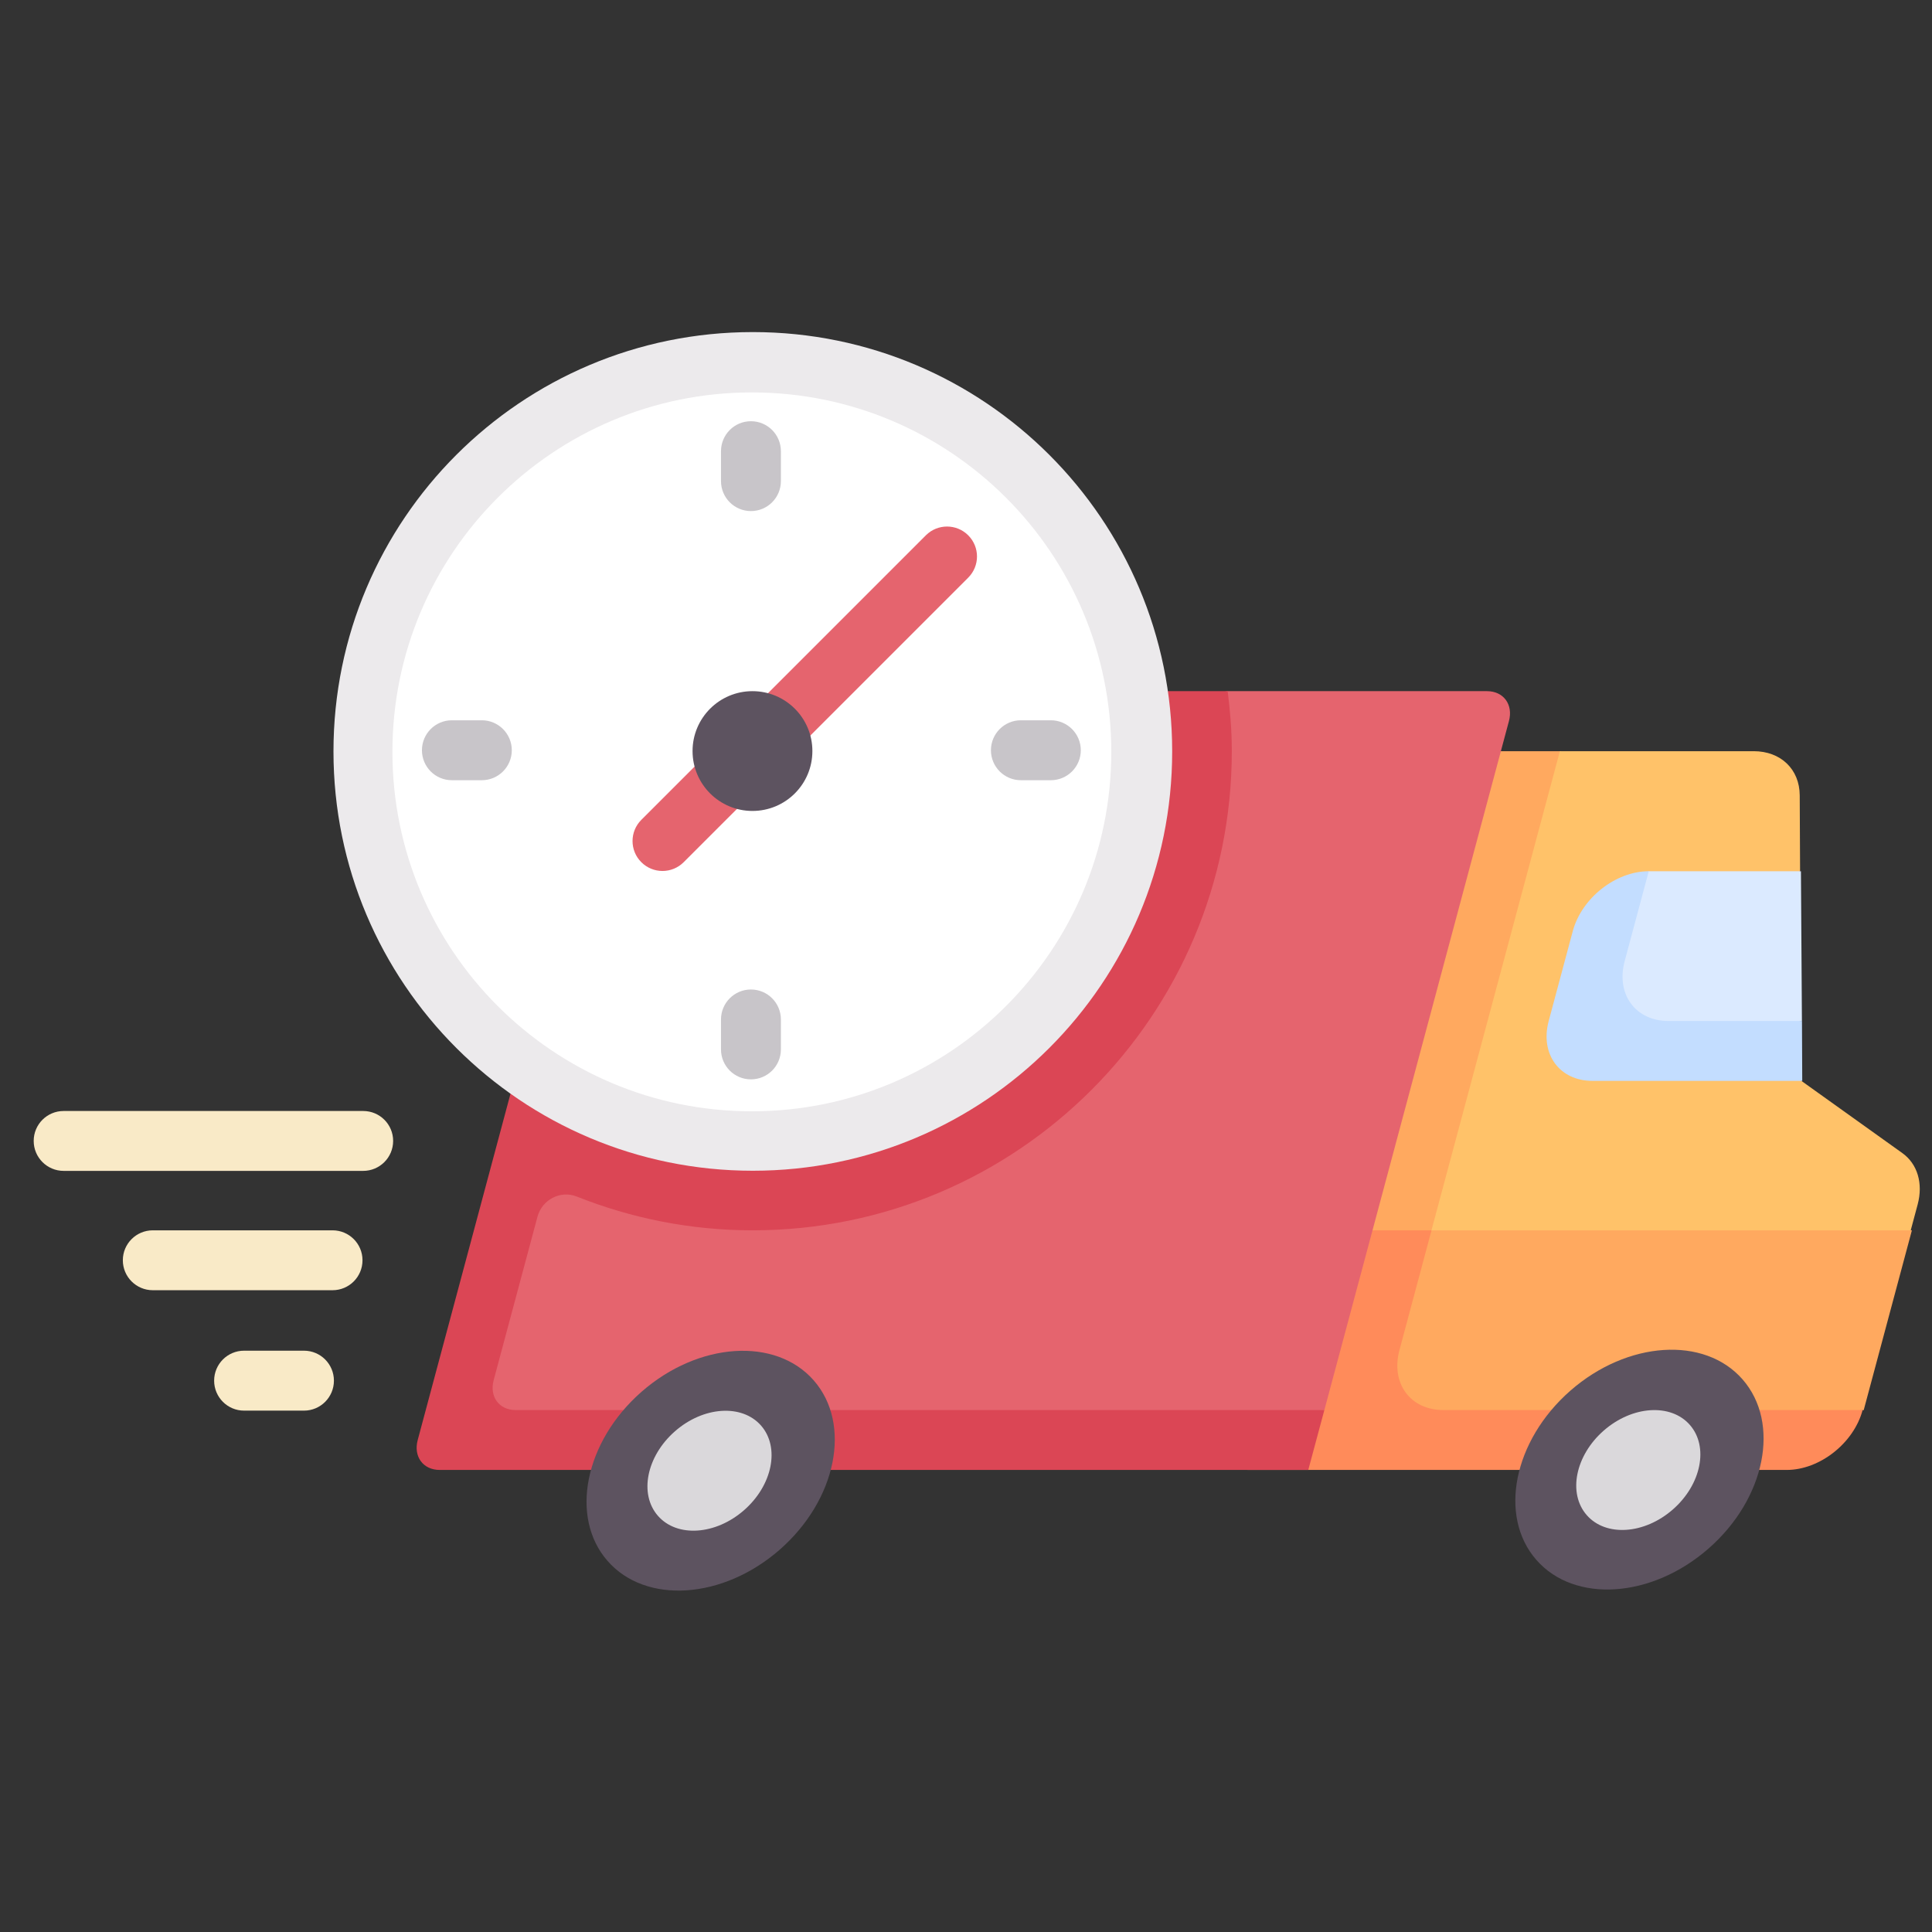
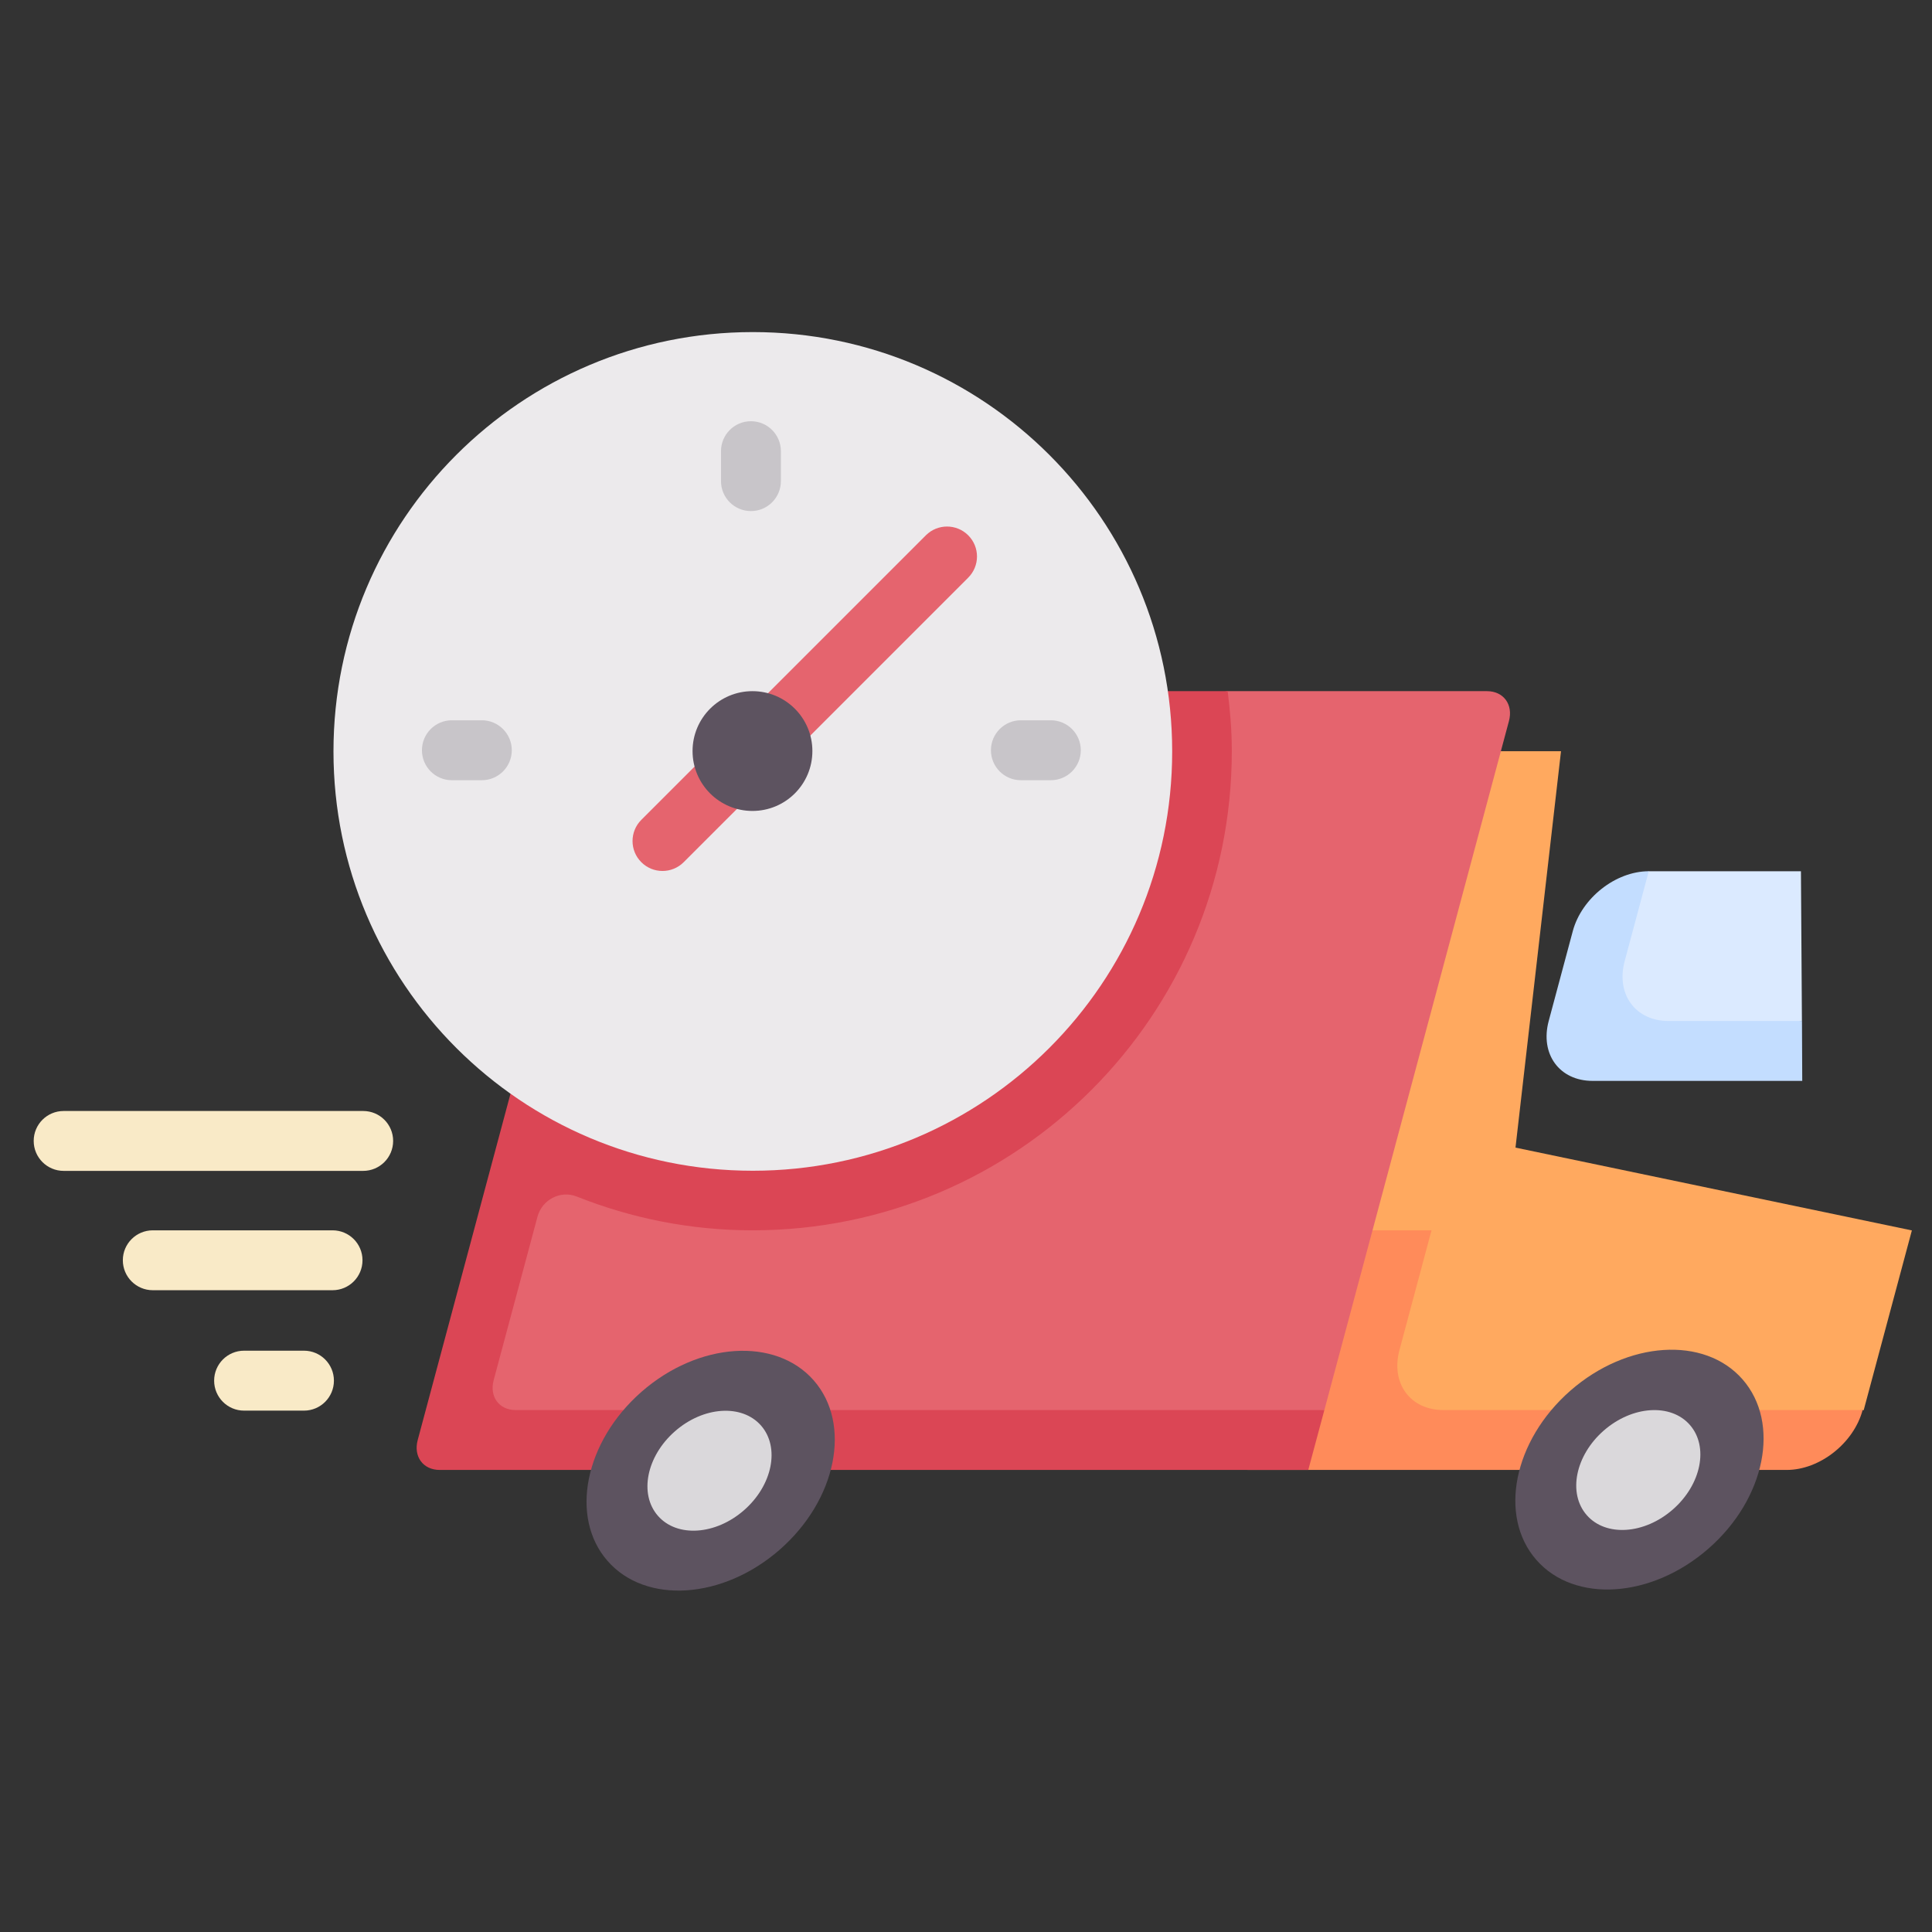
<svg xmlns="http://www.w3.org/2000/svg" width="43" height="43" viewBox="0 0 43 43" fill="none">
  <rect x="0" y="0" width="43" height="43" fill="#333333" stroke="none" />
  <g clip-path="url(#clip0_2994_19953)">
    <path d="M33.73 25.542L34.743 16.719H32.077L28.398 32.132L41.48 31.385L42.552 27.385L33.73 25.542Z" fill="#FFA95F" />
    <path d="M31.861 27.383H29.195L27.766 32.716H39.766C40.502 32.716 41.259 32.119 41.456 31.383H32.123C31.387 31.383 30.95 30.786 31.147 30.049L31.861 27.383Z" fill="#FF8B5A" />
-     <path d="M42.34 25.664L40.086 24.052L37.519 22.38L40.064 19.385L40.056 17.701C40.053 17.121 39.634 16.719 39.032 16.719H34.718L31.859 27.385H42.526L42.681 26.807C42.806 26.339 42.677 25.905 42.34 25.664Z" fill="#FFC269" />
    <path d="M27.324 15.383H33.096C33.464 15.383 33.683 15.681 33.584 16.049L29.476 31.383L10.238 32.512C9.869 32.512 9.729 32.333 9.827 31.965L13.505 18.143L27.324 15.383Z" fill="#E5646E" />
    <path d="M11.476 31.383C11.107 31.383 10.889 31.084 10.988 30.716L11.962 27.082C12.063 26.702 12.472 26.486 12.836 26.631C14.048 27.113 15.366 27.383 16.75 27.383C22.641 27.383 27.416 22.607 27.416 16.716C27.416 16.264 27.379 15.82 27.324 15.383H14.43C14.061 15.383 13.683 15.681 13.584 16.049L9.297 32.05C9.198 32.418 9.417 32.716 9.785 32.716H29.118L29.476 31.383H11.476V31.383Z" fill="#DB4655" />
    <path d="M38.026 34.466C39.294 33.357 39.633 31.671 38.784 30.701C37.935 29.73 36.219 29.843 34.951 30.952C33.684 32.062 33.345 33.748 34.194 34.718C35.043 35.688 36.759 35.575 38.026 34.466Z" fill="#5D5360" />
    <path d="M37.232 33.596C37.866 33.042 38.035 32.199 37.611 31.714C37.186 31.229 36.328 31.285 35.694 31.84C35.061 32.394 34.891 33.237 35.316 33.722C35.74 34.207 36.598 34.151 37.232 33.596Z" fill="#DAD8DB" />
    <path d="M17.355 34.49C18.622 33.38 18.961 31.695 18.112 30.724C17.263 29.754 15.547 29.867 14.279 30.976C13.012 32.085 12.673 33.771 13.522 34.741C14.371 35.712 16.087 35.599 17.355 34.49Z" fill="#5D5360" />
    <path d="M16.56 33.612C17.194 33.057 17.363 32.215 16.939 31.729C16.514 31.244 15.656 31.3 15.023 31.855C14.389 32.41 14.219 33.253 14.644 33.738C15.068 34.223 15.926 34.167 16.56 33.612Z" fill="#DAD8DB" />
    <path d="M40.083 19.391H36.689L35.508 20.724L35.969 23.626L40.105 22.724L40.083 19.391Z" fill="#DBEAFF" />
    <path d="M37.136 22.724C36.4 22.724 35.962 22.127 36.16 21.391L36.696 19.391C35.959 19.391 35.202 19.988 35.005 20.724L34.469 22.724C34.272 23.46 34.709 24.057 35.445 24.057H40.112L40.106 22.724H37.136Z" fill="#C3DDFF" />
    <path d="M16.755 26.057C21.91 26.057 26.089 21.879 26.089 16.724C26.089 11.569 21.91 7.391 16.755 7.391C11.601 7.391 7.422 11.569 7.422 16.724C7.422 21.879 11.601 26.057 16.755 26.057Z" fill="#ECEAEC" />
-     <path d="M16.734 24.734C21.153 24.734 24.734 21.153 24.734 16.734C24.734 12.316 21.153 8.734 16.734 8.734C12.316 8.734 8.734 12.316 8.734 16.734C8.734 21.153 12.316 24.734 16.734 24.734Z" fill="white" />
    <path d="M16.713 11.375C16.345 11.375 16.047 11.076 16.047 10.708V10.042C16.047 9.674 16.345 9.375 16.713 9.375C17.082 9.375 17.38 9.674 17.38 10.042V10.708C17.38 11.076 17.082 11.375 16.713 11.375Z" fill="#C8C5C9" />
-     <path d="M16.713 24.023C16.345 24.023 16.047 23.725 16.047 23.357V22.69C16.047 22.322 16.345 22.023 16.713 22.023C17.082 22.023 17.38 22.322 17.38 22.69V23.357C17.38 23.725 17.082 24.023 16.713 24.023Z" fill="#C8C5C9" />
    <path d="M23.388 17.365H22.721C22.353 17.365 22.055 17.066 22.055 16.698C22.055 16.33 22.353 16.031 22.721 16.031H23.388C23.756 16.031 24.055 16.33 24.055 16.698C24.055 17.066 23.757 17.365 23.388 17.365Z" fill="#C8C5C9" />
    <path d="M10.724 17.365H10.057C9.689 17.365 9.391 17.066 9.391 16.698C9.391 16.33 9.689 16.031 10.057 16.031H10.724C11.092 16.031 11.391 16.33 11.391 16.698C11.391 17.066 11.092 17.365 10.724 17.365Z" fill="#C8C5C9" />
    <path d="M8.083 26.06H1.417C1.048 26.06 0.75 25.761 0.75 25.393C0.75 25.025 1.048 24.727 1.417 24.727H8.083C8.452 24.727 8.75 25.025 8.75 25.393C8.75 25.761 8.452 26.06 8.083 26.06Z" fill="#F9EAC7" />
    <path d="M7.401 28.716H3.401C3.033 28.716 2.734 28.418 2.734 28.049C2.734 27.681 3.033 27.383 3.401 27.383H7.401C7.77 27.383 8.068 27.681 8.068 28.049C8.068 28.418 7.77 28.716 7.401 28.716Z" fill="#F9EAC7" />
    <path d="M6.766 31.396H5.432C5.064 31.396 4.766 31.097 4.766 30.729C4.766 30.361 5.064 30.062 5.432 30.062H6.766C7.134 30.062 7.432 30.361 7.432 30.729C7.432 31.097 7.134 31.396 6.766 31.396Z" fill="#F9EAC7" />
    <path d="M14.745 19.385C14.574 19.385 14.404 19.32 14.274 19.19C14.013 18.93 14.013 18.508 14.274 18.247L20.607 11.914C20.867 11.654 21.289 11.654 21.549 11.914C21.81 12.175 21.81 12.596 21.549 12.857L15.216 19.19C15.086 19.32 14.915 19.385 14.745 19.385Z" fill="#E5646E" />
    <path d="M16.747 18.049C17.484 18.049 18.081 17.453 18.081 16.716C18.081 15.98 17.484 15.383 16.747 15.383C16.011 15.383 15.414 15.98 15.414 16.716C15.414 17.453 16.011 18.049 16.747 18.049Z" fill="#5D5360" />
  </g>
  <defs>
    <clipPath id="clip0_2994_19953">
      <rect width="42" height="42" fill="white" transform="translate(0.75 0.391)" />
    </clipPath>
  </defs>
</svg>